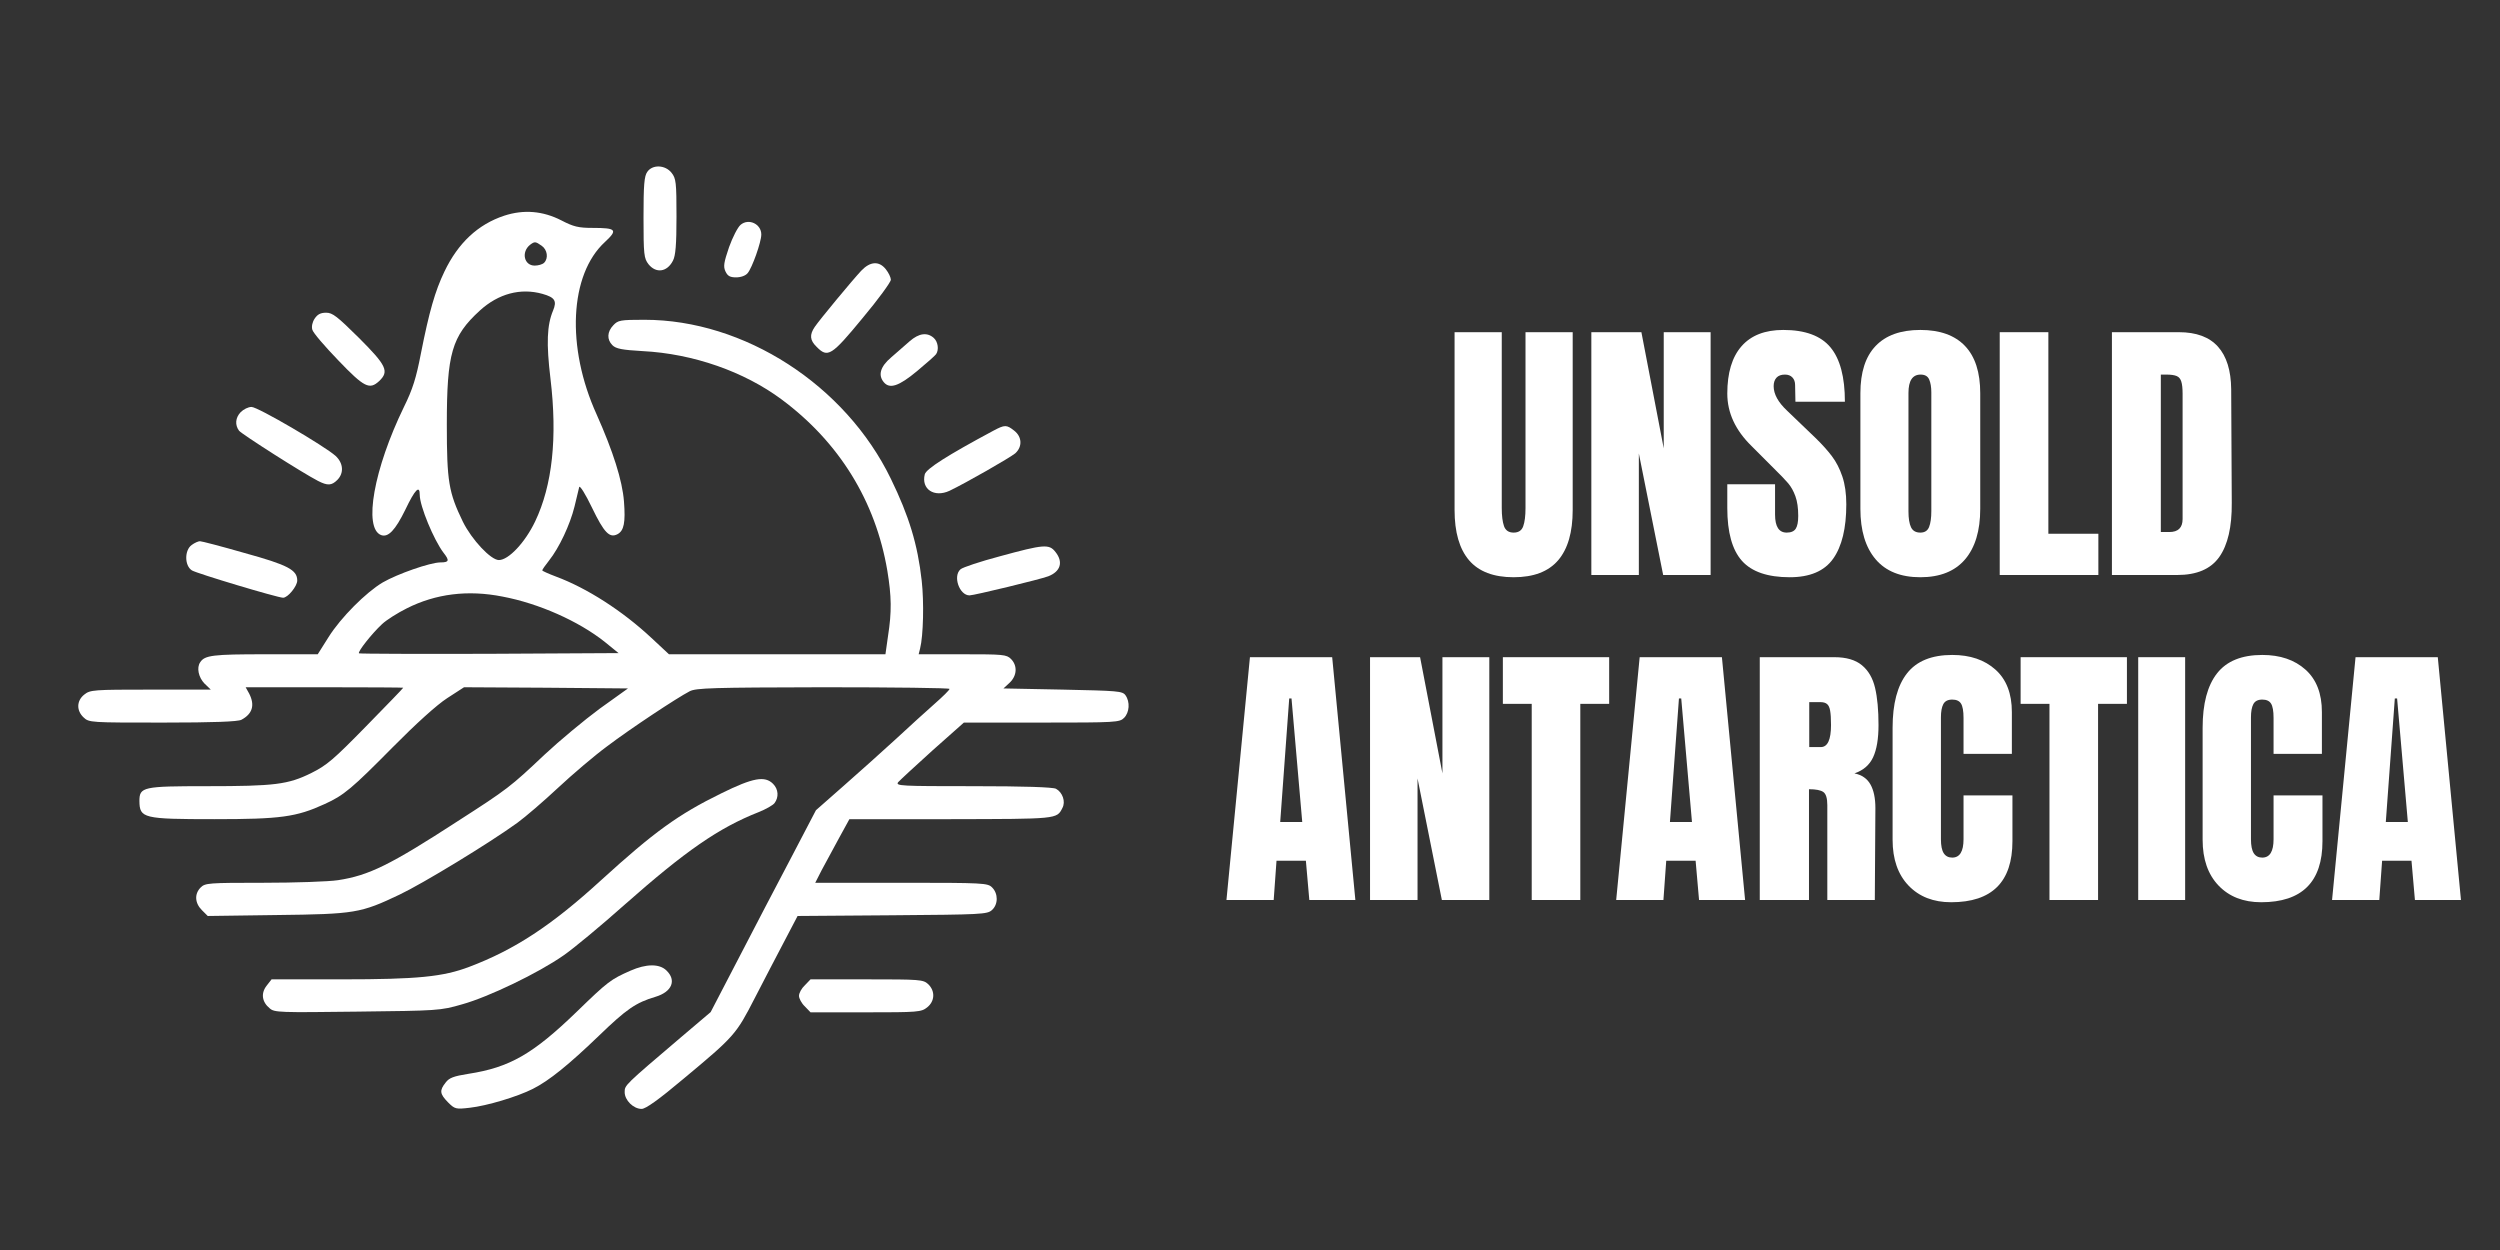
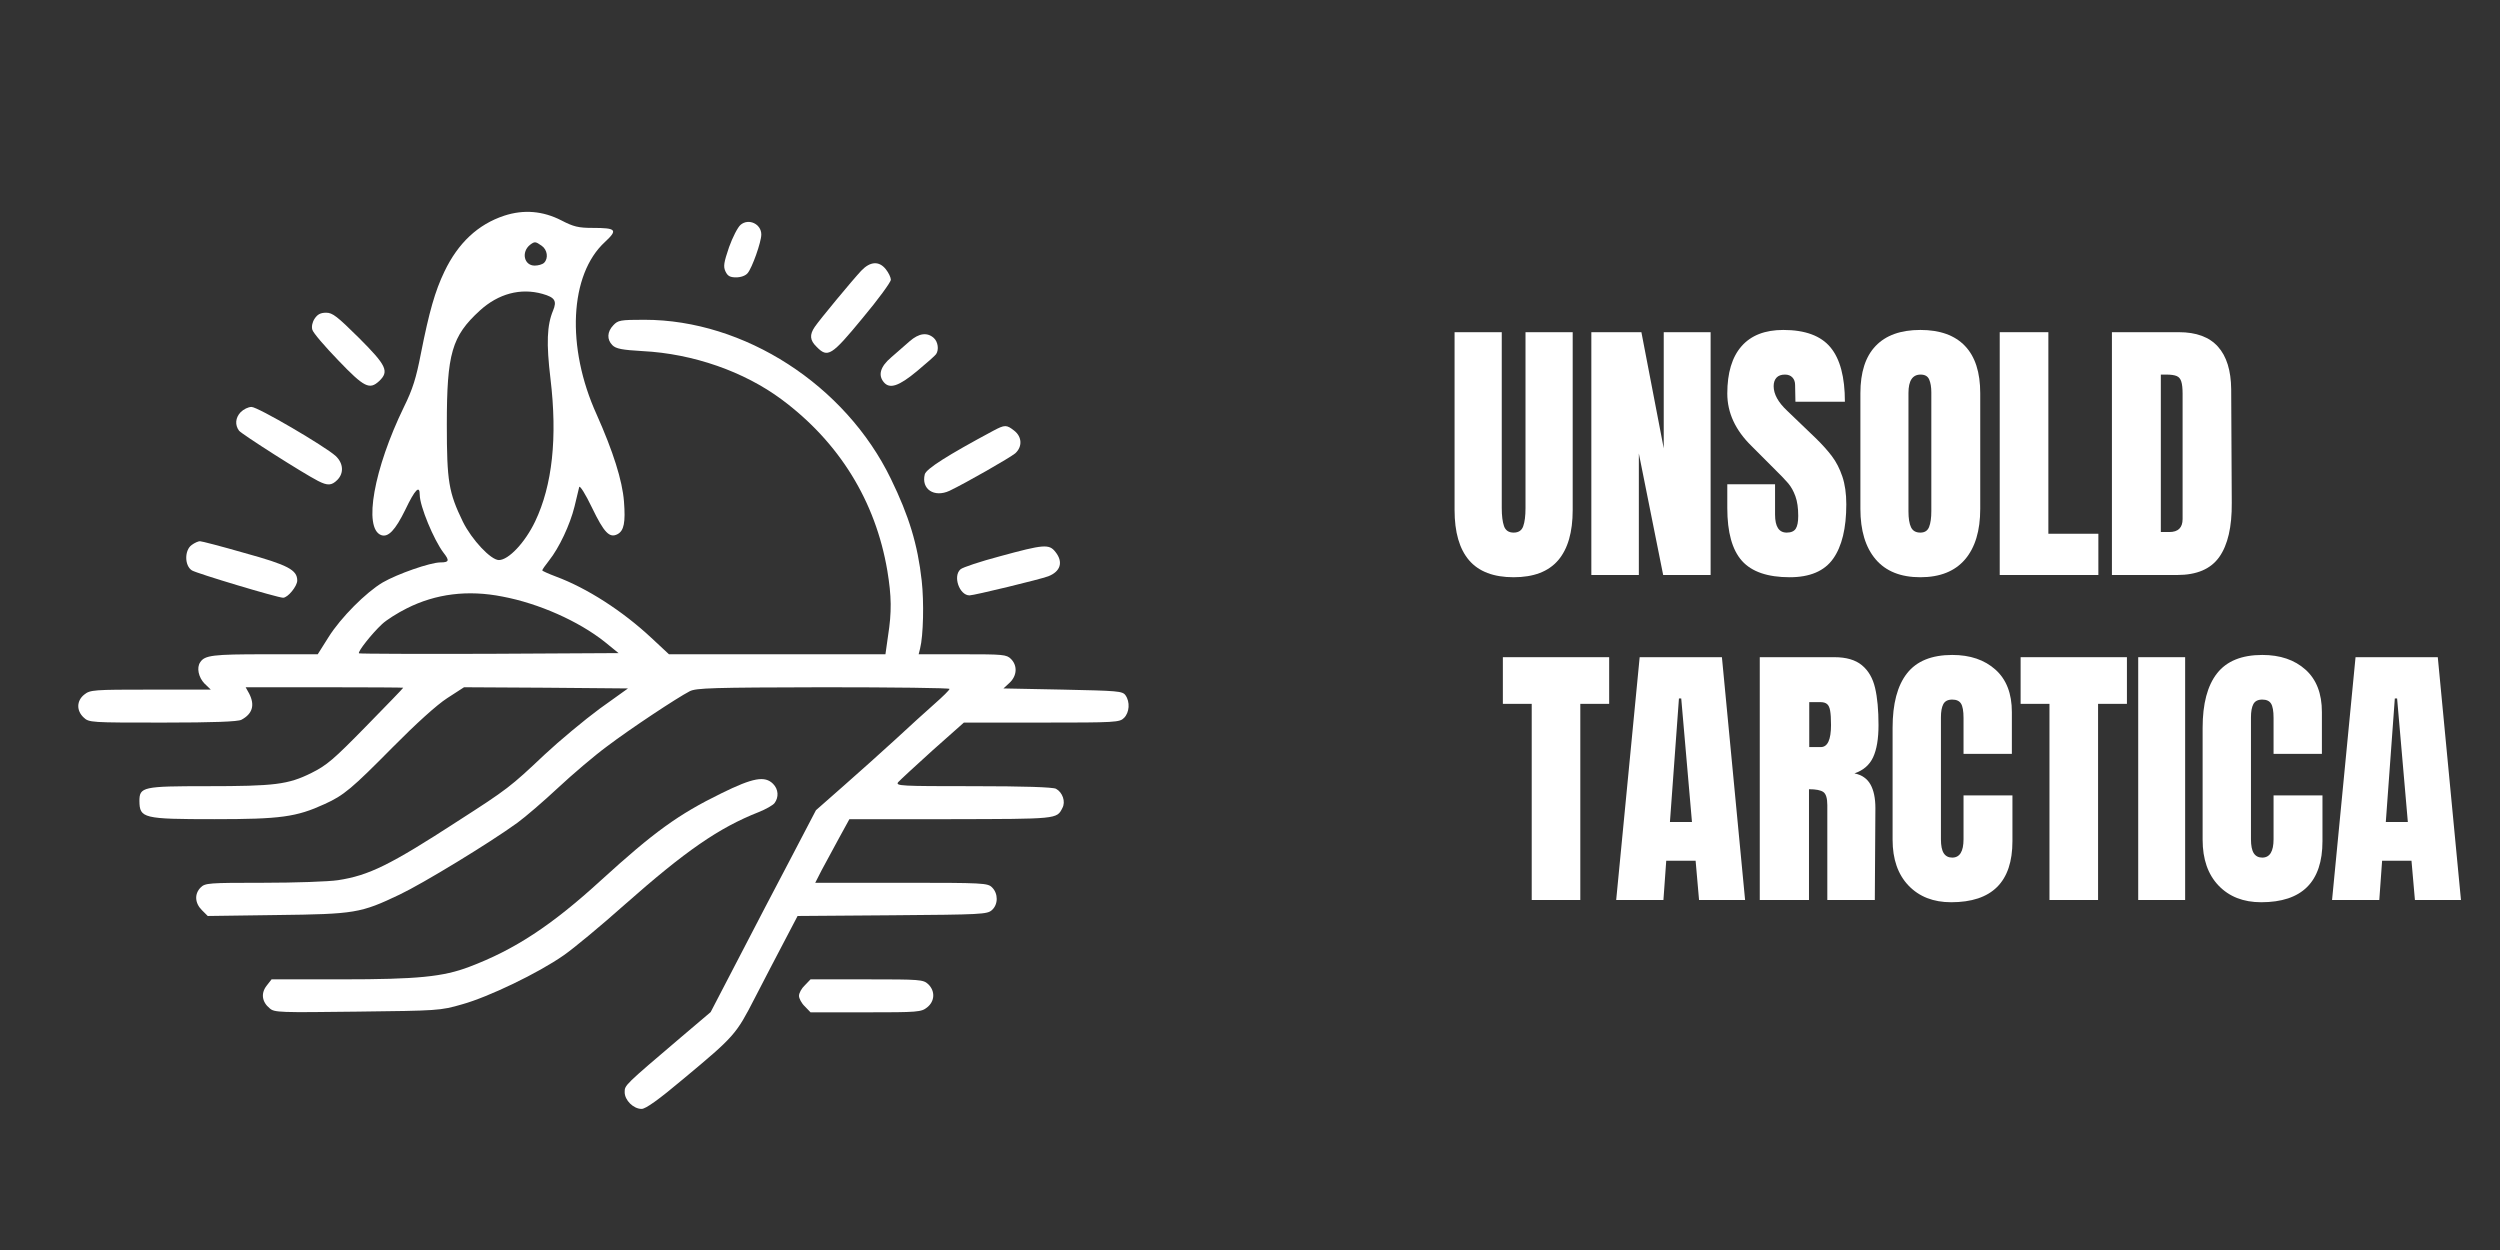
<svg xmlns="http://www.w3.org/2000/svg" width="1000" zoomAndPan="magnify" viewBox="0 0 750 375" height="500" preserveAspectRatio="xMidYMid meet" version="1.0">
  <rect x="0" y="0" width="750" height="375" fill="#333333" stroke="none" />
  <defs>
    <g />
  </defs>
-   <path fill="#ffffff" d="M 194.188 51.555 C 193.27 52.824 193.055 55.441 193.055 65.262 C 193.055 76.43 193.195 77.488 194.539 79.254 C 196.801 82.082 200.121 81.656 201.891 78.195 C 202.668 76.711 202.949 73.461 202.949 64.98 C 202.949 54.664 202.809 53.531 201.465 51.836 C 199.559 49.434 195.742 49.293 194.188 51.555 Z M 194.188 51.555 " fill-opacity="1" fill-rule="nonzero" />
  <path fill="#ffffff" d="M 151.289 64.699 C 143.375 67.312 137.438 72.895 133.34 81.445 C 130.516 87.312 128.746 93.531 126.273 106.039 C 124.859 113.387 123.801 116.781 121.184 122.082 C 112.141 140.668 108.961 158.477 114.332 160.523 C 116.449 161.301 118.57 159.109 121.609 152.891 C 124.508 146.816 125.922 145.402 125.922 148.441 C 125.922 151.832 130.16 162.008 133.059 165.824 C 134.895 168.156 134.754 168.723 132.141 168.723 C 129.102 168.723 119.207 172.184 114.824 174.73 C 109.809 177.695 102.246 185.258 98.57 191.125 L 95.32 196.281 L 79.492 196.281 C 63.945 196.281 61.398 196.566 60.059 198.684 C 58.926 200.312 59.562 203.207 61.328 205.047 L 63.238 206.883 L 45.215 206.883 C 28.043 206.883 27.055 206.953 25.289 208.367 C 22.957 210.203 22.887 213.172 25.074 215.223 C 26.703 216.777 27.125 216.777 48.82 216.777 C 64.227 216.777 71.363 216.492 72.426 215.93 C 75.746 214.16 76.523 211.547 74.758 208.086 L 73.695 206.176 L 97.371 206.176 C 110.375 206.176 120.973 206.246 120.973 206.316 C 120.973 206.461 115.957 211.617 109.809 217.906 C 100.055 227.871 98.078 229.566 93.414 231.898 C 86.418 235.363 82.461 235.855 61.965 235.855 C 42.883 235.855 41.824 236.07 41.824 240.309 C 41.895 245.469 42.883 245.75 64.297 245.75 C 84.156 245.75 88.891 245.113 97.371 241.227 C 103.164 238.613 105.566 236.562 117.793 224.195 C 124.789 217.129 131.008 211.477 134.188 209.426 L 139.207 206.176 L 163.797 206.316 L 188.391 206.531 L 179.91 212.605 C 175.316 216 167.828 222.219 163.375 226.387 C 153.129 236.07 152.211 236.777 137.367 246.316 C 117.016 259.531 110.656 262.641 101.398 264.055 C 98.641 264.477 88.535 264.832 78.996 264.832 C 62.531 264.832 61.543 264.902 60.199 266.246 C 58.289 268.152 58.434 270.91 60.551 273.027 L 62.32 274.797 L 83.023 274.512 C 106.559 274.23 108.184 273.949 119.914 268.363 C 126.77 265.113 146.77 252.961 155.246 246.812 C 157.578 245.113 163.02 240.449 167.402 236.352 C 171.715 232.324 178.355 226.672 182.102 223.914 C 189.098 218.613 203.09 209.355 206.906 207.379 C 208.816 206.387 213.762 206.246 247.047 206.176 C 267.895 206.176 284.926 206.387 284.855 206.672 C 284.855 207.023 282.805 209.004 280.402 211.125 C 278 213.242 272.699 218.047 268.672 221.793 C 264.574 225.539 257.578 231.828 253.055 235.785 L 244.785 243.066 L 237.363 257.27 C 233.195 265.113 226.129 278.754 221.535 287.586 L 213.195 303.629 L 204.363 311.121 C 187.262 325.676 187.402 325.535 187.402 327.656 C 187.402 330.059 190.016 332.672 192.492 332.672 C 193.691 332.672 197.508 329.988 205.141 323.559 C 220.332 310.906 220.828 310.344 226.41 299.461 C 229.098 294.23 233.125 286.527 235.316 282.355 L 239.273 274.797 L 267.684 274.582 C 294.465 274.371 296.16 274.301 297.574 273.027 C 299.484 271.332 299.484 268.082 297.645 266.246 C 296.301 264.902 295.312 264.832 270.367 264.832 L 244.574 264.832 L 246.48 261.086 C 247.543 259.105 249.875 254.797 251.641 251.547 L 254.82 245.75 L 285.207 245.75 C 317.293 245.68 317.008 245.75 318.703 242.43 C 319.766 240.52 318.773 237.695 316.797 236.633 C 315.879 236.141 307.113 235.855 291.922 235.855 C 270.156 235.855 268.602 235.785 269.449 234.656 C 270.016 234.02 274.68 229.711 279.766 225.117 L 289.164 216.777 L 312.484 216.777 C 334.887 216.777 335.879 216.707 337.219 215.363 C 338.844 213.738 339.059 210.559 337.645 208.578 C 336.727 207.309 335.383 207.238 318.848 206.883 L 301.039 206.531 L 302.875 204.832 C 305.137 202.715 305.277 199.676 303.301 197.695 C 301.957 196.352 300.969 196.281 288.742 196.281 L 275.598 196.281 L 276.02 194.586 C 277.012 190.699 277.223 180.594 276.516 174.234 C 275.312 163.352 272.699 154.801 267.258 143.633 C 253.617 115.508 223.301 95.934 193.34 95.934 C 186.059 95.934 185.422 96.074 184.012 97.559 C 182.102 99.539 182.031 101.871 183.727 103.566 C 184.789 104.625 186.625 104.98 192.773 105.332 C 207.965 106.109 223.23 111.48 234.469 119.82 C 251.781 132.68 262.664 150.348 266.199 171.195 C 267.469 178.898 267.539 183.562 266.41 190.77 L 265.633 196.281 L 200.688 196.281 L 195.457 191.406 C 186.766 183.281 176.094 176.426 166.766 172.961 C 164.504 172.113 162.668 171.266 162.668 171.125 C 162.668 170.914 163.586 169.57 164.719 168.156 C 167.758 164.34 171.008 157.414 172.352 151.973 C 172.984 149.289 173.621 146.672 173.762 146.109 C 173.977 145.543 175.672 148.297 177.578 152.258 C 181.254 159.887 182.879 161.516 185.281 160.242 C 187.191 159.184 187.684 156.777 187.191 150.418 C 186.695 144.129 183.938 135.438 178.992 124.344 C 169.805 104.129 170.867 82.363 181.465 72.613 C 185.422 68.938 184.93 68.371 177.793 68.371 C 173.551 68.371 172.066 68.02 168.391 66.109 C 162.879 63.285 157.156 62.789 151.289 64.699 Z M 162.527 73.742 C 164.223 74.945 164.574 77.488 163.234 78.832 C 162.738 79.324 161.465 79.68 160.406 79.68 C 157.227 79.68 156.309 75.652 158.992 73.461 C 160.406 72.402 160.617 72.402 162.527 73.742 Z M 162.738 88.16 C 166.484 89.219 167.121 90.281 165.918 93.176 C 164.082 97.559 163.871 103 165.141 113.602 C 167.262 131.266 165.707 145.613 160.547 156.426 C 157.508 162.785 152.562 168.016 149.664 168.016 C 147.262 168.016 141.539 161.938 138.852 156.496 C 134.613 147.734 134.047 144.484 134.047 127.379 C 134.047 106.039 135.531 100.879 143.941 93.176 C 149.523 88.09 156.168 86.32 162.738 88.16 Z M 150.727 178.969 C 161.609 181.02 173.551 186.32 181.395 192.539 L 185.566 195.93 L 146.84 196.141 C 125.496 196.211 107.898 196.141 107.688 196 C 107.266 195.504 111.574 190.062 114.613 187.238 C 115.957 185.965 119.348 183.844 122.035 182.504 C 130.727 178.121 140.336 176.918 150.727 178.969 Z M 150.727 178.969 " fill-opacity="1" fill-rule="nonzero" />
  <path fill="#ffffff" d="M 222.172 67.453 C 221.324 68.16 219.77 71.199 218.707 74.168 C 217.152 78.762 216.941 79.961 217.648 81.445 C 218.285 82.789 218.992 83.211 220.828 83.211 C 222.242 83.211 223.656 82.719 224.293 81.941 C 225.633 80.387 228.391 72.613 228.391 70.352 C 228.391 67.172 224.574 65.402 222.172 67.453 Z M 222.172 67.453 " fill-opacity="1" fill-rule="nonzero" />
  <path fill="#ffffff" d="M 258.355 81.234 C 255.527 84.273 245.988 95.793 244.434 98.055 C 242.805 100.457 242.949 102.082 244.996 104.059 C 248.32 107.453 249.449 106.746 258.707 95.508 C 263.441 89.855 267.258 84.625 267.258 83.918 C 267.258 83.285 266.621 81.871 265.773 80.809 C 263.723 78.195 261.039 78.406 258.355 81.234 Z M 258.355 81.234 " fill-opacity="1" fill-rule="nonzero" />
  <path fill="#ffffff" d="M 94.402 95.578 C 93.695 96.641 93.414 97.984 93.695 98.902 C 93.906 99.82 97.441 103.918 101.469 108.09 C 109.312 116.285 110.867 116.992 113.766 114.309 C 116.805 111.41 115.957 109.645 107.688 101.375 C 101.188 94.945 99.773 93.812 97.863 93.812 C 96.168 93.812 95.25 94.309 94.402 95.578 Z M 94.402 95.578 " fill-opacity="1" fill-rule="nonzero" />
  <path fill="#ffffff" d="M 272.91 102.363 C 271.57 103.566 269.023 105.758 267.328 107.238 C 264.078 109.996 263.371 112.539 265.137 114.66 C 266.906 116.781 269.66 115.863 275.102 111.34 C 278 108.938 280.543 106.676 280.828 106.25 C 281.746 104.906 281.391 102.504 280.121 101.375 C 278.141 99.609 275.668 99.961 272.91 102.363 Z M 272.91 102.363 " fill-opacity="1" fill-rule="nonzero" />
  <path fill="#ffffff" d="M 72.211 123.637 C 70.586 125.332 70.445 127.523 71.719 129.219 C 72.566 130.277 90.727 141.867 95.391 144.27 C 98.289 145.754 99.488 145.684 101.188 143.988 C 103.234 141.938 103.023 138.969 100.691 136.781 C 97.371 133.812 77.371 122.082 75.461 122.082 C 74.473 122.082 73.059 122.789 72.211 123.637 Z M 72.211 123.637 " fill-opacity="1" fill-rule="nonzero" />
  <path fill="#ffffff" d="M 298 129.219 C 284.148 136.637 277.859 140.668 277.434 142.293 C 276.305 146.742 280.262 149.359 284.855 147.238 C 289.871 144.836 302.945 137.344 304.57 136.004 C 306.762 134.023 306.621 131.055 304.289 129.219 C 301.957 127.379 301.461 127.379 298 129.219 Z M 298 129.219 " fill-opacity="1" fill-rule="nonzero" />
  <path fill="#ffffff" d="M 57.512 163.492 C 55.32 165.047 55.32 169.711 57.582 171.125 C 59.066 172.043 83.309 179.32 84.934 179.32 C 86.348 179.32 89.172 175.859 89.172 174.164 C 89.172 170.984 86.418 169.5 73.344 165.895 C 66.488 163.918 60.48 162.363 59.988 162.363 C 59.492 162.363 58.359 162.855 57.512 163.492 Z M 57.512 163.492 " fill-opacity="1" fill-rule="nonzero" />
  <path fill="#ffffff" d="M 299.977 166.883 C 294.113 168.438 288.812 170.207 288.176 170.77 C 285.773 172.82 287.824 178.617 290.859 178.617 C 292.203 178.617 312.062 173.809 314.465 172.891 C 318.141 171.477 319.059 168.652 316.656 165.613 C 314.746 163.141 313.191 163.281 299.977 166.883 Z M 299.977 166.883 " fill-opacity="1" fill-rule="nonzero" />
  <path fill="#ffffff" d="M 216.445 237.977 C 203.445 244.336 196.164 249.637 180.336 264.055 C 165.426 277.691 154.398 284.902 140.762 290.059 C 132.918 293.027 125.426 293.805 102.457 293.805 L 81.469 293.805 L 79.984 295.715 C 78.219 297.977 78.57 300.59 80.906 302.496 C 82.316 303.77 83.941 303.77 107.191 303.488 C 131.363 303.203 132.07 303.203 138.641 301.297 C 146.555 299.105 161.539 291.898 169.098 286.598 C 172.066 284.547 180.336 277.691 187.473 271.332 C 205.633 255.293 215.598 248.367 227.613 243.629 C 229.734 242.781 231.852 241.582 232.348 240.945 C 233.691 239.18 233.547 236.777 231.922 235.152 C 229.449 232.676 225.918 233.312 216.445 237.977 Z M 216.445 237.977 " fill-opacity="1" fill-rule="nonzero" />
-   <path fill="#ffffff" d="M 189.168 291.191 C 183.234 293.805 182.383 294.441 173.055 303.488 C 159.91 316.207 152.914 320.234 140.547 322.145 C 136.098 322.852 134.754 323.344 133.695 324.758 C 131.785 327.16 131.926 328.152 134.402 330.695 C 136.449 332.742 136.734 332.816 140.973 332.32 C 146.062 331.754 155.246 329 159.84 326.668 C 164.789 324.191 170.723 319.316 179.629 310.766 C 187.969 302.711 190.723 300.801 196.66 299.035 C 201.605 297.551 203.02 294.09 199.91 291.121 C 197.789 289.07 193.832 289.141 189.168 291.191 Z M 189.168 291.191 " fill-opacity="1" fill-rule="nonzero" />
  <path fill="#ffffff" d="M 241.465 295.574 C 240.473 296.492 239.695 297.906 239.695 298.754 C 239.695 299.531 240.473 301.016 241.465 301.934 L 243.16 303.699 L 259.695 303.699 C 275.383 303.699 276.375 303.629 278.141 302.215 C 280.473 300.379 280.613 297.27 278.422 295.219 C 276.938 293.875 276.02 293.805 260.051 293.805 L 243.16 293.805 Z M 241.465 295.574 " fill-opacity="1" fill-rule="nonzero" />
  <g fill="#ffffff" fill-opacity="1">
    <g transform="translate(433.996, 172.5)">
      <g>
        <path d="M 20.094 0.672 C 14.102 0.672 9.648 -1.02 6.734 -4.406 C 3.828 -7.801 2.375 -12.832 2.375 -19.5 L 2.375 -72.844 L 16.531 -72.844 L 16.531 -20.094 C 16.531 -17.781 16.754 -15.973 17.203 -14.672 C 17.66 -13.367 18.625 -12.719 20.094 -12.719 C 21.562 -12.719 22.52 -13.352 22.969 -14.625 C 23.426 -15.895 23.656 -17.719 23.656 -20.094 L 23.656 -72.844 L 37.812 -72.844 L 37.812 -19.5 C 37.812 -12.832 36.352 -7.801 33.438 -4.406 C 30.531 -1.02 26.082 0.672 20.094 0.672 Z M 20.094 0.672 " />
      </g>
    </g>
  </g>
  <g fill="#ffffff" fill-opacity="1">
    <g transform="translate(474.184, 172.5)">
      <g>
        <path d="M 3.219 0 L 3.219 -72.844 L 18.234 -72.844 L 24.938 -37.984 L 24.938 -72.844 L 39 -72.844 L 39 0 L 24.766 0 L 17.469 -36.469 L 17.469 0 Z M 3.219 0 " />
      </g>
    </g>
  </g>
  <g fill="#ffffff" fill-opacity="1">
    <g transform="translate(516.407, 172.5)">
      <g>
        <path d="M 20.516 0.672 C 13.898 0.672 9.125 -0.961 6.188 -4.234 C 3.25 -7.516 1.781 -12.801 1.781 -20.094 L 1.781 -27.219 L 16.109 -27.219 L 16.109 -18.141 C 16.109 -14.523 17.27 -12.719 19.594 -12.719 C 20.883 -12.719 21.785 -13.098 22.297 -13.859 C 22.805 -14.629 23.062 -15.914 23.062 -17.719 C 23.062 -20.094 22.781 -22.055 22.219 -23.609 C 21.656 -25.172 20.93 -26.473 20.047 -27.516 C 19.172 -28.555 17.602 -30.18 15.344 -32.391 L 9.078 -38.672 C 4.211 -43.422 1.781 -48.676 1.781 -54.438 C 1.781 -60.656 3.207 -65.391 6.062 -68.641 C 8.914 -71.891 13.086 -73.516 18.578 -73.516 C 25.129 -73.516 29.848 -71.773 32.734 -68.297 C 35.617 -64.828 37.062 -59.391 37.062 -51.984 L 22.219 -51.984 L 22.125 -56.984 C 22.125 -57.941 21.852 -58.703 21.312 -59.266 C 20.781 -59.836 20.035 -60.125 19.078 -60.125 C 17.953 -60.125 17.102 -59.812 16.531 -59.188 C 15.969 -58.562 15.688 -57.711 15.688 -56.641 C 15.688 -54.266 17.039 -51.805 19.75 -49.266 L 28.234 -41.125 C 30.211 -39.207 31.852 -37.383 33.156 -35.656 C 34.457 -33.938 35.504 -31.898 36.297 -29.547 C 37.086 -27.203 37.484 -24.422 37.484 -21.203 C 37.484 -14.023 36.164 -8.582 33.531 -4.875 C 30.906 -1.176 26.566 0.672 20.516 0.672 Z M 20.516 0.672 " />
      </g>
    </g>
  </g>
  <g fill="#ffffff" fill-opacity="1">
    <g transform="translate(555.493, 172.5)">
      <g>
        <path d="M 20.609 0.672 C 14.723 0.672 10.254 -1.117 7.203 -4.703 C 4.148 -8.297 2.625 -13.344 2.625 -19.844 L 2.625 -54.531 C 2.625 -60.801 4.148 -65.531 7.203 -68.719 C 10.254 -71.914 14.723 -73.516 20.609 -73.516 C 26.484 -73.516 30.945 -71.914 34 -68.719 C 37.051 -65.531 38.578 -60.801 38.578 -54.531 L 38.578 -19.844 C 38.578 -13.281 37.051 -8.219 34 -4.656 C 30.945 -1.102 26.484 0.672 20.609 0.672 Z M 20.609 -12.719 C 21.91 -12.719 22.785 -13.281 23.234 -14.406 C 23.68 -15.539 23.906 -17.129 23.906 -19.172 L 23.906 -54.781 C 23.906 -56.363 23.691 -57.648 23.266 -58.641 C 22.848 -59.629 21.988 -60.125 20.688 -60.125 C 18.258 -60.125 17.047 -58.285 17.047 -54.609 L 17.047 -19.078 C 17.047 -16.984 17.301 -15.398 17.812 -14.328 C 18.32 -13.254 19.254 -12.719 20.609 -12.719 Z M 20.609 -12.719 " />
      </g>
    </g>
  </g>
  <g fill="#ffffff" fill-opacity="1">
    <g transform="translate(596.698, 172.5)">
      <g>
        <path d="M 3.219 0 L 3.219 -72.844 L 17.812 -72.844 L 17.812 -12.375 L 32.812 -12.375 L 32.812 0 Z M 3.219 0 " />
      </g>
    </g>
  </g>
  <g fill="#ffffff" fill-opacity="1">
    <g transform="translate(630.358, 172.5)">
      <g>
        <path d="M 3.219 -72.844 L 23.312 -72.844 C 28.52 -72.844 32.422 -71.398 35.016 -68.516 C 37.617 -65.629 38.945 -61.363 39 -55.719 L 39.172 -21.625 C 39.234 -14.445 37.988 -9.047 35.438 -5.422 C 32.895 -1.805 28.688 0 22.812 0 L 3.219 0 Z M 20.438 -12.891 C 23.094 -12.891 24.422 -14.191 24.422 -16.797 L 24.422 -54.359 C 24.422 -55.992 24.289 -57.219 24.031 -58.031 C 23.781 -58.852 23.316 -59.406 22.641 -59.688 C 21.961 -59.977 20.914 -60.125 19.5 -60.125 L 17.891 -60.125 L 17.891 -12.891 Z M 20.438 -12.891 " />
      </g>
    </g>
  </g>
  <g fill="#ffffff" fill-opacity="1">
    <g transform="translate(366.671, 270)">
      <g>
-         <path d="M 1.266 0 L 8.312 -72.844 L 32.984 -72.844 L 39.938 0 L 26.125 0 L 25.094 -11.781 L 16.281 -11.781 L 15.438 0 Z M 17.391 -23.406 L 24 -23.406 L 20.781 -60.453 L 20.094 -60.453 Z M 17.391 -23.406 " />
-       </g>
+         </g>
    </g>
  </g>
  <g fill="#ffffff" fill-opacity="1">
    <g transform="translate(407.792, 270)">
      <g>
-         <path d="M 3.219 0 L 3.219 -72.844 L 18.234 -72.844 L 24.938 -37.984 L 24.938 -72.844 L 39 -72.844 L 39 0 L 24.766 0 L 17.469 -36.469 L 17.469 0 Z M 3.219 0 " />
-       </g>
+         </g>
    </g>
  </g>
  <g fill="#ffffff" fill-opacity="1">
    <g transform="translate(450.015, 270)">
      <g>
        <path d="M 9.5 0 L 9.5 -58.844 L 0.844 -58.844 L 0.844 -72.844 L 32.734 -72.844 L 32.734 -58.844 L 24.078 -58.844 L 24.078 0 Z M 9.5 0 " />
      </g>
    </g>
  </g>
  <g fill="#ffffff" fill-opacity="1">
    <g transform="translate(483.59, 270)">
      <g>
        <path d="M 1.266 0 L 8.312 -72.844 L 32.984 -72.844 L 39.938 0 L 26.125 0 L 25.094 -11.781 L 16.281 -11.781 L 15.438 0 Z M 17.391 -23.406 L 24 -23.406 L 20.781 -60.453 L 20.094 -60.453 Z M 17.391 -23.406 " />
      </g>
    </g>
  </g>
  <g fill="#ffffff" fill-opacity="1">
    <g transform="translate(524.711, 270)">
      <g>
        <path d="M 3.219 -72.844 L 25.609 -72.844 C 29.172 -72.844 31.926 -72.035 33.875 -70.422 C 35.82 -68.805 37.133 -66.539 37.812 -63.625 C 38.5 -60.719 38.844 -57.004 38.844 -52.484 C 38.844 -48.359 38.301 -45.133 37.219 -42.812 C 36.145 -40.5 34.281 -38.891 31.625 -37.984 C 33.832 -37.535 35.43 -36.43 36.422 -34.672 C 37.41 -32.922 37.906 -30.551 37.906 -27.562 L 37.734 0 L 23.484 0 L 23.484 -28.484 C 23.484 -30.523 23.086 -31.828 22.297 -32.391 C 21.504 -32.953 20.066 -33.234 17.984 -33.234 L 17.984 0 L 3.219 0 Z M 21.531 -45.875 C 23.57 -45.875 24.594 -48.078 24.594 -52.484 C 24.594 -54.41 24.504 -55.852 24.328 -56.812 C 24.16 -57.77 23.848 -58.43 23.391 -58.797 C 22.941 -59.172 22.297 -59.359 21.453 -59.359 L 18.062 -59.359 L 18.062 -45.875 Z M 21.531 -45.875 " />
      </g>
    </g>
  </g>
  <g fill="#ffffff" fill-opacity="1">
    <g transform="translate(565.153, 270)">
      <g>
        <path d="M 20.188 0.672 C 14.863 0.672 10.602 -0.992 7.406 -4.328 C 4.219 -7.66 2.625 -12.238 2.625 -18.062 L 2.625 -51.641 C 2.625 -58.879 4.066 -64.332 6.953 -68 C 9.836 -71.676 14.359 -73.516 20.516 -73.516 C 25.891 -73.516 30.211 -72.047 33.484 -69.109 C 36.766 -66.172 38.406 -61.93 38.406 -56.391 L 38.406 -43.844 L 23.906 -43.844 L 23.906 -54.609 C 23.906 -56.703 23.648 -58.145 23.141 -58.938 C 22.641 -59.727 21.766 -60.125 20.516 -60.125 C 19.223 -60.125 18.332 -59.672 17.844 -58.766 C 17.363 -57.859 17.125 -56.531 17.125 -54.781 L 17.125 -18.234 C 17.125 -16.305 17.406 -14.906 17.969 -14.031 C 18.539 -13.156 19.391 -12.719 20.516 -12.719 C 22.773 -12.719 23.906 -14.555 23.906 -18.234 L 23.906 -31.375 L 38.578 -31.375 L 38.578 -17.641 C 38.578 -5.43 32.445 0.672 20.188 0.672 Z M 20.188 0.672 " />
      </g>
    </g>
  </g>
  <g fill="#ffffff" fill-opacity="1">
    <g transform="translate(605.342, 270)">
      <g>
        <path d="M 9.5 0 L 9.5 -58.844 L 0.844 -58.844 L 0.844 -72.844 L 32.734 -72.844 L 32.734 -58.844 L 24.078 -58.844 L 24.078 0 Z M 9.5 0 " />
      </g>
    </g>
  </g>
  <g fill="#ffffff" fill-opacity="1">
    <g transform="translate(638.917, 270)">
      <g>
        <path d="M 2.547 0 L 2.547 -72.844 L 16.625 -72.844 L 16.625 0 Z M 2.547 0 " />
      </g>
    </g>
  </g>
  <g fill="#ffffff" fill-opacity="1">
    <g transform="translate(658.163, 270)">
      <g>
        <path d="M 20.188 0.672 C 14.863 0.672 10.602 -0.992 7.406 -4.328 C 4.219 -7.66 2.625 -12.238 2.625 -18.062 L 2.625 -51.641 C 2.625 -58.879 4.066 -64.332 6.953 -68 C 9.836 -71.676 14.359 -73.516 20.516 -73.516 C 25.891 -73.516 30.211 -72.047 33.484 -69.109 C 36.766 -66.172 38.406 -61.93 38.406 -56.391 L 38.406 -43.844 L 23.906 -43.844 L 23.906 -54.609 C 23.906 -56.703 23.648 -58.145 23.141 -58.938 C 22.641 -59.727 21.766 -60.125 20.516 -60.125 C 19.223 -60.125 18.332 -59.672 17.844 -58.766 C 17.363 -57.859 17.125 -56.531 17.125 -54.781 L 17.125 -18.234 C 17.125 -16.305 17.406 -14.906 17.969 -14.031 C 18.539 -13.156 19.391 -12.719 20.516 -12.719 C 22.773 -12.719 23.906 -14.555 23.906 -18.234 L 23.906 -31.375 L 38.578 -31.375 L 38.578 -17.641 C 38.578 -5.43 32.445 0.672 20.188 0.672 Z M 20.188 0.672 " />
      </g>
    </g>
  </g>
  <g fill="#ffffff" fill-opacity="1">
    <g transform="translate(698.351, 270)">
      <g>
        <path d="M 1.266 0 L 8.312 -72.844 L 32.984 -72.844 L 39.938 0 L 26.125 0 L 25.094 -11.781 L 16.281 -11.781 L 15.438 0 Z M 17.391 -23.406 L 24 -23.406 L 20.781 -60.453 L 20.094 -60.453 Z M 17.391 -23.406 " />
      </g>
    </g>
  </g>
</svg>